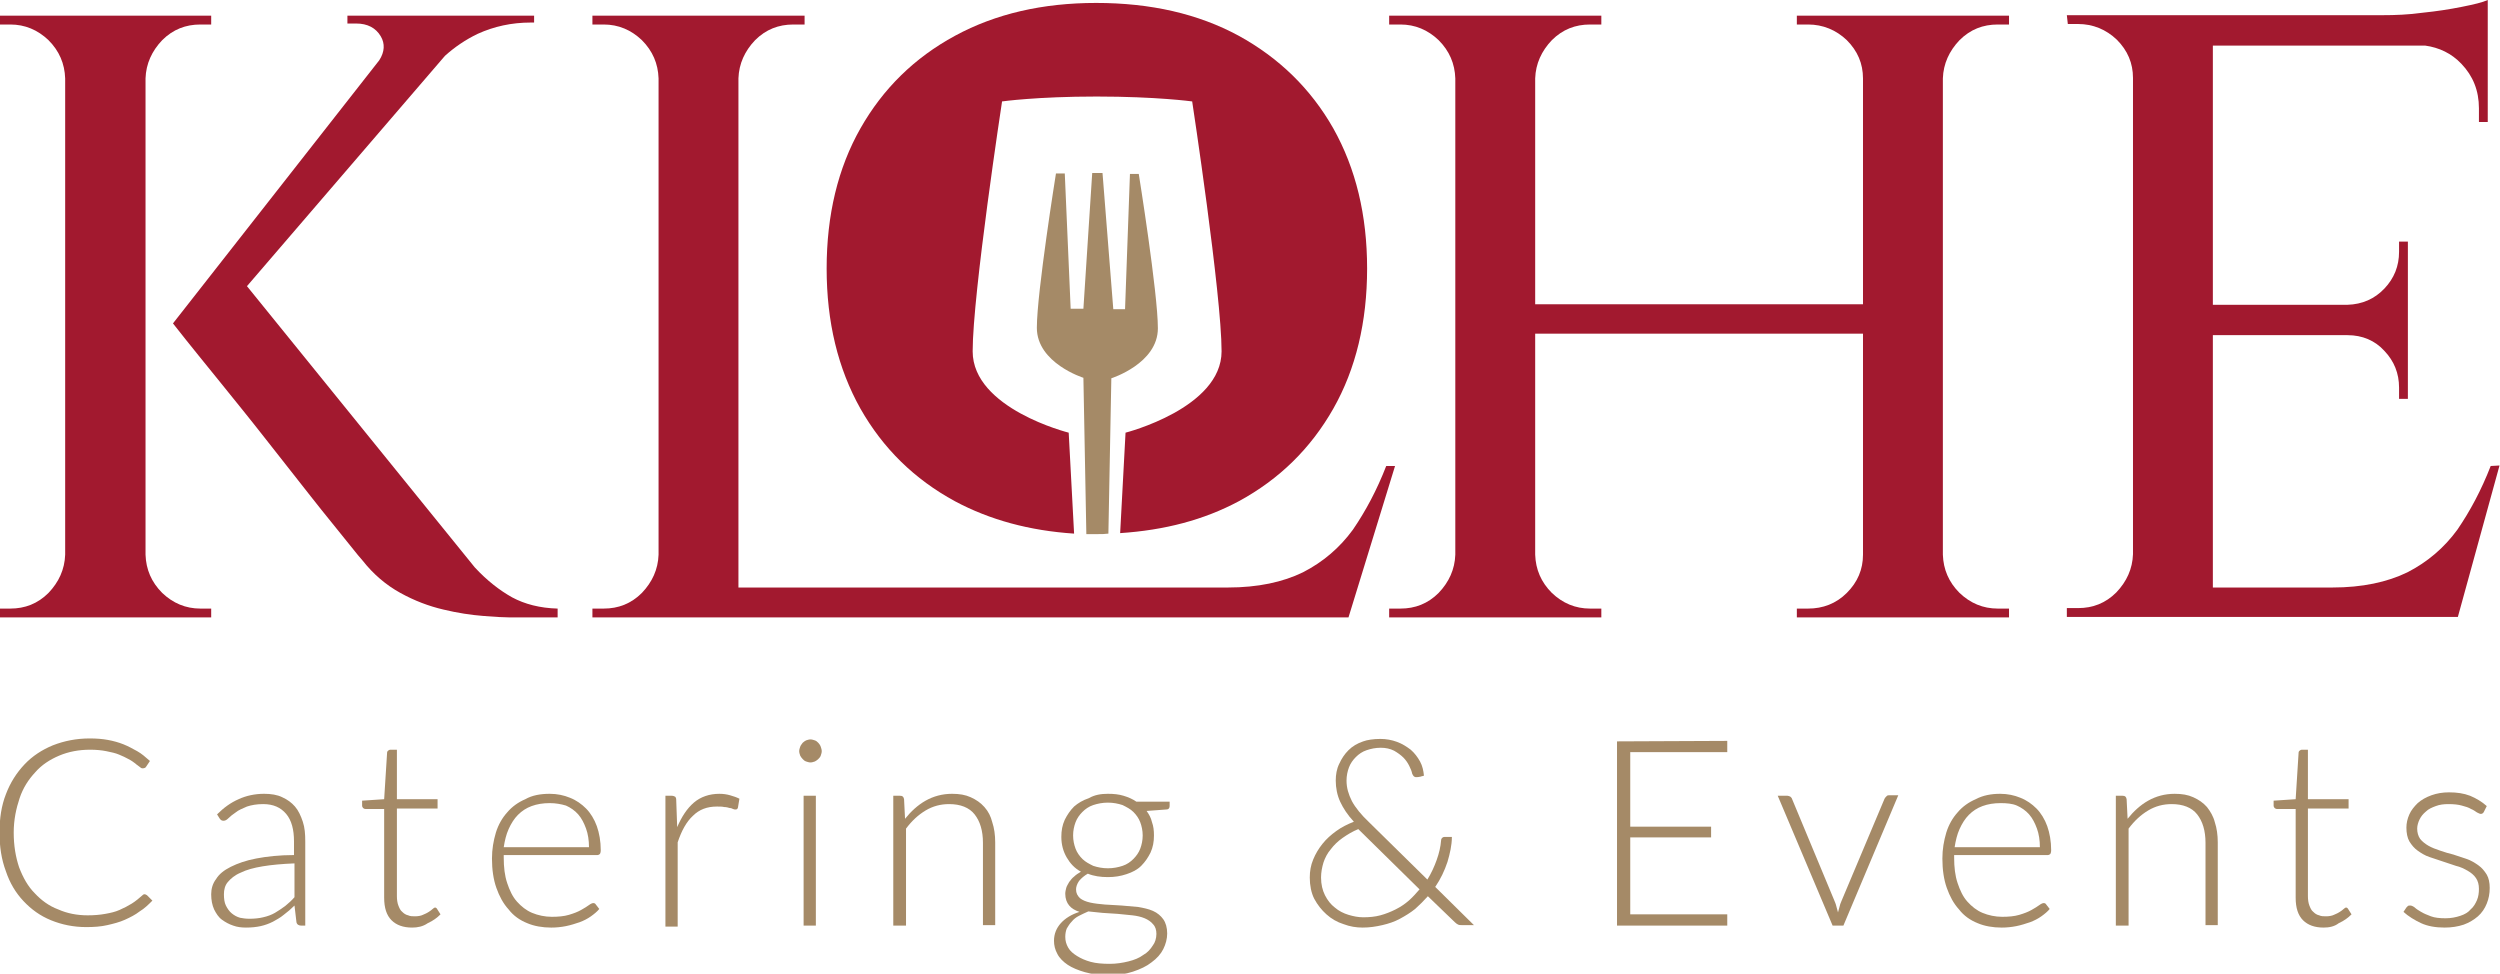
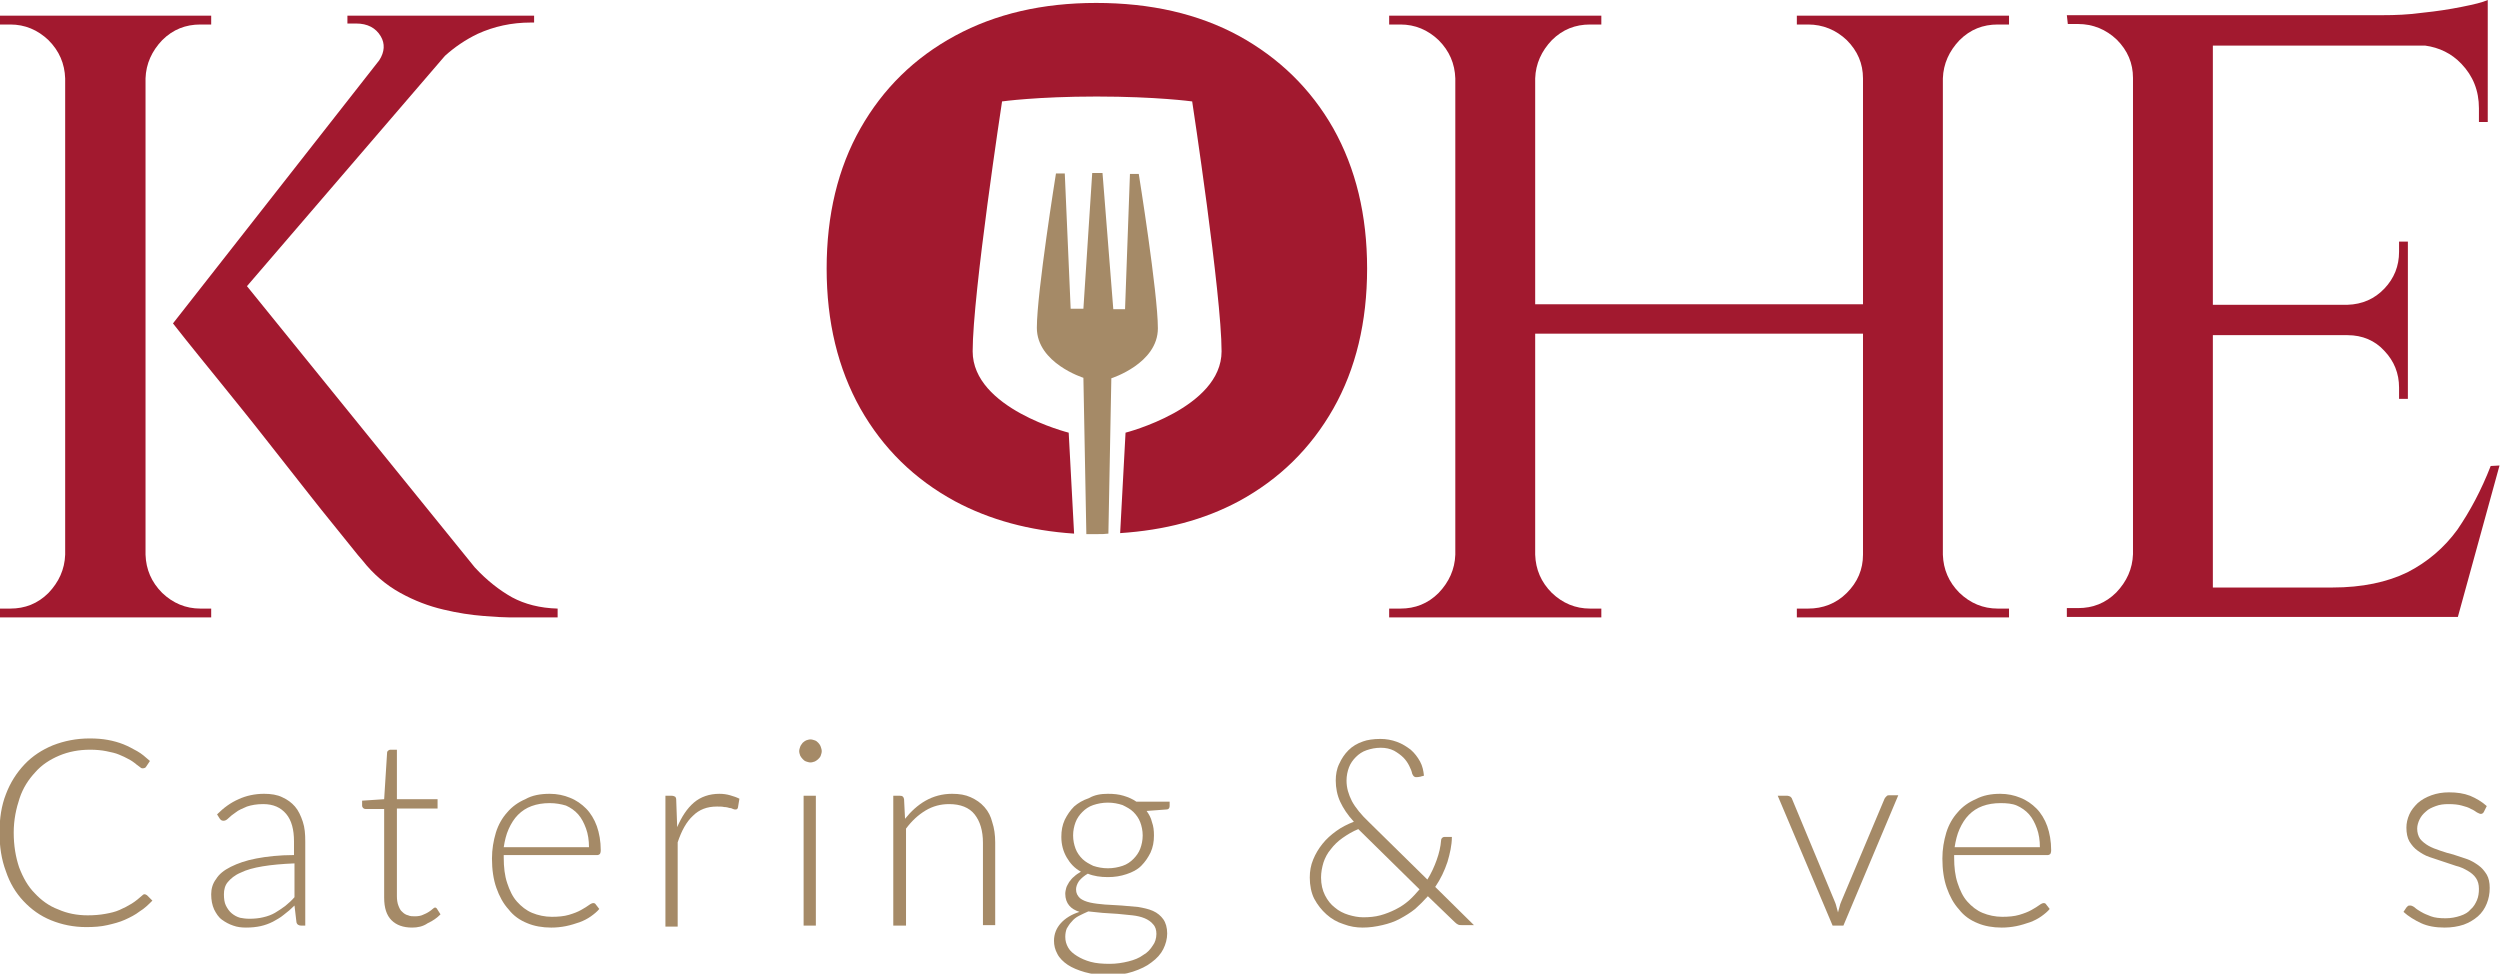
<svg xmlns="http://www.w3.org/2000/svg" version="1.1" id="Ebene_1" x="0px" y="0px" viewBox="0 0 510.2 198.7" style="enable-background:new 0 0 510.2 198.7;" xml:space="preserve">
  <style type="text/css">
	.st0{fill:#A2192F;}
	.st1{fill:#A58A67;}
</style>
  <g>
    <g>
      <path class="st0" d="M40.9,124.2c-3,0-5.6-1.1-7.8-3.2c-2.2-2.2-3.3-4.8-3.4-7.8V16c0.1-3,1.3-5.6,3.4-7.8C35.3,6,37.9,5,40.9,5    C41,5,41.4,5,42,5s1,0,1.1,0V3.2H29.7h-0.5H13.9h-0.5H-0.2V5h2.3c3,0,5.6,1.1,7.8,3.2c2.2,2.2,3.3,4.8,3.4,7.8v97.2    c-0.1,3-1.3,5.6-3.4,7.8c-2.2,2.2-4.8,3.2-7.8,3.2h-2.3v1.8h13.5h0.5h15.3h0.5h13.5v-1.8c-0.1,0-0.5,0-1.1,0S41,124.2,40.9,124.2z    " />
      <path class="st0" d="M96.9,115.8L50.4,58.4l40.4-47c2-1.8,4.2-3.3,6.7-4.5c3.3-1.5,6.9-2.3,10.8-2.3h0.7V3.2h-0.7H70.9v1.6h1.8    c2.3,0,4,0.9,5,2.6c0.9,1.5,0.8,3.2-0.3,4.9L35.3,66c3.6,4.6,6.9,8.6,9.8,12.2c2.9,3.6,6,7.4,9.2,11.5s6.3,8,9.2,11.7    s5.4,6.7,7.3,9.1s3,3.7,3.2,3.9c2.2,2.8,4.8,5,7.7,6.6c2.9,1.6,5.8,2.7,8.8,3.4c2.9,0.7,5.6,1.1,8.1,1.3c2.5,0.2,4.3,0.3,5.4,0.3    h9.8v-1.8c-3.6-0.1-6.7-0.9-9.3-2.3C102,120.5,99.4,118.5,96.9,115.8z" />
-       <path class="st0" d="M282.9,95.1c-1.9,4.9-4.2,9.2-6.8,13c-2.7,3.7-6.1,6.6-10.2,8.7c-4.1,2-9.2,3.1-15.3,3.1h-99.9V16    c0.1-3,1.3-5.6,3.4-7.8c2.2-2.2,4.8-3.2,7.8-3.2c1.4,0,2.2,0,2.3,0V3.2h-13.5h-0.5h-15.3h-0.5h-13.5V5h2.3c3,0,5.6,1.1,7.8,3.2    c2.2,2.2,3.3,4.8,3.4,7.8v97.2c-0.1,3-1.3,5.6-3.4,7.8c-2.2,2.2-4.8,3.2-7.8,3.2h-2.3v1.8h13.5h0.5h15.3h0.5h93.6h16h14.9    l9.5-30.9H282.9z" />
      <path class="st0" d="M194.9,102.3c7.1,3.8,15.2,6,24.3,6.6l-1.1-20.6c0,0-19.6-4.9-19.6-16.6s6-51,6-51s7.1-1,19.3-1    s19.5,1,19.5,1s6,39.4,6,51s-19.6,16.6-19.6,16.6l-1.1,20.5c9.1-0.6,17.1-2.7,24.2-6.5c8.3-4.5,14.7-10.8,19.3-18.9    s6.9-17.7,6.9-28.6s-2.3-20.4-6.9-28.6c-4.6-8.1-11.1-14.4-19.3-18.9c-8.3-4.5-18-6.7-29.1-6.7c-10.9,0-20.5,2.2-28.8,6.7    s-14.7,10.8-19.3,18.9s-6.9,17.7-6.9,28.6s2.3,20.4,6.9,28.6C180.2,91.5,186.6,97.8,194.9,102.3z" />
      <path class="st0" d="M396,3.2h-15.3h-0.5h-13.5V5c0.1,0,0.9,0,2.3,0c3,0,5.7,1.1,7.9,3.2c2.2,2.2,3.3,4.8,3.3,7.8v46.1h-66.9V16    c0.1-3,1.3-5.6,3.4-7.8c2.2-2.2,4.8-3.2,7.8-3.2c1.4,0,2.2,0,2.3,0V3.2h-13.5h-0.5h-15.3H297h-13.5V5h2.3c3,0,5.6,1.1,7.8,3.2    c2.2,2.2,3.3,4.8,3.4,7.8v97.2c-0.1,3-1.3,5.6-3.4,7.8c-2.2,2.2-4.8,3.2-7.8,3.2h-2.3v1.8H297h0.5h15.3h0.5h13.5v-1.8    c-0.1,0-0.9,0-2.3,0c-3,0-5.6-1.1-7.8-3.2c-2.2-2.2-3.3-4.8-3.4-7.8V68.1h66.9v45.1c0,3-1.1,5.6-3.3,7.8c-2.2,2.2-4.9,3.2-7.9,3.2    c-1.4,0-2.2,0-2.3,0v1.8h13.5h0.5H396h0.5H410v-1.8h-2.3c-3,0-5.6-1.1-7.8-3.2c-2.2-2.2-3.3-4.8-3.4-7.8V16c0.1-3,1.3-5.6,3.4-7.8    c2.2-2.2,4.8-3.2,7.8-3.2h2.3V3.2h-13.5H396z" />
      <path class="st0" d="M508.3,95.1c-1.9,4.9-4.2,9.2-6.8,13c-2.7,3.7-6.1,6.6-10.2,8.7c-4.1,2-9.2,3.1-15.3,3.1h-24.4V68.4h27.5    c3,0,5.6,1.1,7.5,3.2c2,2.1,3,4.6,3,7.5v2.3h1.8v-13V68v-5.3v-0.4v-13h-1.8v2.1c0,2.9-1,5.4-3,7.5s-4.5,3.2-7.5,3.3h-27.5V9.3    h43.3c2.9,0.4,5.4,1.6,7.4,3.7c2.4,2.5,3.6,5.5,3.6,9.1v2.8h1.8V9.3V8.8V5.1V3.2V0c-1.1,0.5-2.8,0.9-5.3,1.4s-5.1,0.9-8,1.2    c-2.9,0.4-5.6,0.5-8.2,0.5h-34.6h-0.5h-15.3h-0.5h-13.5l0.2,1.8h2.1c3,0,5.7,1.1,7.9,3.2c2.2,2.2,3.3,4.8,3.3,7.8v97.2    c-0.1,3-1.3,5.6-3.4,7.8c-2.2,2.2-4.8,3.2-7.8,3.2h-2.3v1.8h13.5h0.5h15.3h0.5h18.1h30.4h1.5l8.5-30.9L508.3,95.1L508.3,95.1z" />
    </g>
    <g>
      <path class="st1" d="M29.5,182.5c0.2,0,0.3,0.1,0.5,0.2l1.1,1.1c-0.8,0.8-1.6,1.6-2.6,2.2c-0.9,0.7-1.9,1.2-3,1.7    s-2.3,0.8-3.6,1.1c-1.3,0.3-2.7,0.4-4.3,0.4c-2.6,0-5-0.5-7.2-1.4s-4-2.2-5.6-3.9s-2.8-3.7-3.6-6.1c-0.9-2.4-1.3-5-1.3-7.9    s0.4-5.5,1.3-7.8c0.9-2.4,2.2-4.4,3.8-6.1c1.6-1.7,3.6-3,5.8-3.9c2.3-0.9,4.8-1.4,7.5-1.4c1.4,0,2.6,0.1,3.7,0.3s2.2,0.5,3.2,0.9    s1.9,0.9,2.8,1.4s1.7,1.2,2.6,2l-0.8,1.2c-0.1,0.2-0.4,0.3-0.7,0.3c-0.2,0-0.4-0.1-0.6-0.3s-0.6-0.4-0.9-0.7    c-0.4-0.3-0.8-0.6-1.4-0.9c-0.5-0.3-1.2-0.6-1.9-0.9c-0.7-0.3-1.6-0.5-2.6-0.7s-2.1-0.3-3.3-0.3c-2.3,0-4.4,0.4-6.3,1.2    s-3.6,1.9-4.9,3.4c-1.4,1.5-2.5,3.2-3.2,5.3s-1.2,4.4-1.2,7c0,2.7,0.4,5,1.1,7.1c0.8,2.1,1.8,3.9,3.2,5.3c1.3,1.4,2.9,2.6,4.8,3.3    c1.8,0.8,3.8,1.2,6,1.2c1.3,0,2.5-0.1,3.6-0.3s2-0.4,2.9-0.8c0.9-0.4,1.7-0.8,2.5-1.3s1.5-1.1,2.3-1.8    C29.3,182.5,29.4,182.5,29.5,182.5C29.3,182.6,29.4,182.5,29.5,182.5z" />
      <path class="st1" d="M61.5,188.9c-0.5,0-0.9-0.2-1-0.7l-0.4-3.4c-0.7,0.7-1.4,1.3-2.2,1.9c-0.7,0.6-1.5,1-2.2,1.4    c-0.8,0.4-1.6,0.7-2.5,0.9s-1.9,0.3-3,0.3c-0.9,0-1.8-0.1-2.6-0.4c-0.9-0.3-1.6-0.7-2.3-1.2s-1.2-1.3-1.6-2.1    c-0.4-0.9-0.6-1.9-0.6-3.1c0-1.1,0.3-2.2,1-3.1c0.6-1,1.6-1.8,3-2.5s3.1-1.3,5.2-1.7c2.1-0.4,4.7-0.7,7.7-0.7v-2.8    c0-2.4-0.5-4.3-1.6-5.6s-2.6-2-4.7-2c-1.3,0-2.4,0.2-3.3,0.5c-0.9,0.4-1.7,0.7-2.3,1.2c-0.6,0.4-1.1,0.8-1.5,1.2s-0.7,0.5-1,0.5    c-0.4,0-0.6-0.2-0.8-0.5l-0.5-0.8c1.4-1.4,2.8-2.4,4.4-3.1c1.5-0.7,3.3-1.1,5.2-1.1c1.4,0,2.7,0.2,3.7,0.7    c1.1,0.5,1.9,1.1,2.6,1.9c0.7,0.8,1.2,1.9,1.6,3.1c0.4,1.2,0.5,2.5,0.5,4v17.2L61.5,188.9L61.5,188.9z M50.9,187.5    c1,0,2-0.1,2.8-0.3c0.9-0.2,1.7-0.5,2.4-0.9s1.4-0.9,2.1-1.4c0.6-0.5,1.3-1.1,1.9-1.8v-6.9c-2.5,0.1-4.7,0.3-6.5,0.6    s-3.3,0.7-4.5,1.3c-1.2,0.5-2,1.2-2.6,1.9s-0.8,1.6-0.8,2.5s0.1,1.7,0.4,2.3c0.3,0.6,0.7,1.2,1.2,1.6c0.5,0.4,1,0.7,1.7,0.9    C49.5,187.4,50.2,187.5,50.9,187.5z" />
      <path class="st1" d="M84.1,189.3c-1.8,0-3.2-0.5-4.2-1.5s-1.5-2.5-1.5-4.6v-18.1h-3.8c-0.2,0-0.4-0.1-0.5-0.2    c-0.1-0.1-0.2-0.3-0.2-0.5v-1l4.5-0.3l0.6-9.5c0-0.2,0.1-0.3,0.2-0.4c0.1-0.1,0.3-0.2,0.5-0.2H81v10.1h8.3v1.9H81v17.9    c0,0.7,0.1,1.4,0.3,1.9c0.2,0.5,0.4,1,0.8,1.3c0.3,0.3,0.7,0.6,1.2,0.7c0.4,0.2,0.9,0.2,1.4,0.2c0.6,0,1.2-0.1,1.6-0.3    c0.5-0.2,0.9-0.4,1.2-0.6c0.3-0.2,0.6-0.4,0.8-0.6c0.2-0.2,0.4-0.3,0.5-0.3s0.3,0.1,0.4,0.3l0.7,1.1c-0.7,0.7-1.5,1.3-2.6,1.8    C86.3,189.1,85.2,189.3,84.1,189.3z" />
      <path class="st1" d="M112.2,162c1.5,0,2.9,0.3,4.1,0.8c1.3,0.5,2.4,1.3,3.3,2.2s1.7,2.2,2.2,3.6c0.5,1.4,0.8,3.1,0.8,4.9    c0,0.4-0.1,0.7-0.2,0.8s-0.3,0.2-0.5,0.2h-19.1v0.5c0,2,0.2,3.7,0.7,5.2s1.1,2.8,2,3.8s1.9,1.8,3.1,2.3s2.6,0.8,4,0.8    c1.3,0,2.5-0.1,3.5-0.4c1-0.3,1.8-0.6,2.5-1s1.2-0.7,1.6-1s0.7-0.4,0.9-0.4c0.2,0,0.4,0.1,0.5,0.3l0.7,0.9c-0.4,0.5-1,1-1.7,1.5    s-1.5,0.9-2.3,1.2c-0.9,0.3-1.8,0.6-2.8,0.8s-2,0.3-3,0.3c-1.8,0-3.5-0.3-4.9-0.9c-1.5-0.6-2.8-1.5-3.8-2.8    c-1.1-1.2-1.9-2.7-2.5-4.4s-0.9-3.7-0.9-6c0-1.9,0.3-3.6,0.8-5.3c0.5-1.6,1.3-3,2.3-4.1c1-1.2,2.3-2.1,3.7-2.7    C108.6,162.3,110.3,162,112.2,162z M112.2,163.9c-1.4,0-2.6,0.2-3.7,0.6c-1.1,0.4-2,1-2.8,1.8s-1.4,1.8-1.9,2.9    c-0.5,1.1-0.8,2.4-1,3.7h17.4c0-1.4-0.2-2.7-0.6-3.8s-0.9-2.1-1.6-2.9c-0.7-0.8-1.6-1.4-2.5-1.8    C114.5,164.1,113.4,163.9,112.2,163.9z" />
      <path class="st1" d="M135.8,188.9v-26.5h1.3c0.3,0,0.5,0.1,0.7,0.2c0.1,0.1,0.2,0.3,0.2,0.6l0.2,5.6c0.9-2.1,2-3.8,3.4-5    s3.2-1.8,5.2-1.8c0.8,0,1.5,0.1,2.2,0.3s1.3,0.4,1.9,0.7l-0.3,1.8c-0.1,0.3-0.2,0.4-0.5,0.4c-0.1,0-0.3,0-0.5-0.1    s-0.4-0.2-0.7-0.2c-0.3-0.1-0.7-0.2-1.1-0.2c-0.4-0.1-0.9-0.1-1.5-0.1c-2,0-3.6,0.6-4.9,1.9c-1.3,1.2-2.3,3-3.1,5.4v17.2h-2.5    V188.9z" />
      <path class="st1" d="M167.7,153.3c0,0.3-0.1,0.6-0.2,0.9c-0.1,0.3-0.3,0.5-0.5,0.7s-0.5,0.4-0.7,0.5c-0.3,0.1-0.6,0.2-0.9,0.2    c-0.3,0-0.6-0.1-0.9-0.2c-0.3-0.1-0.5-0.3-0.7-0.5s-0.4-0.5-0.5-0.7c-0.1-0.3-0.2-0.6-0.2-0.9s0.1-0.6,0.2-0.9    c0.1-0.3,0.3-0.5,0.5-0.8c0.2-0.2,0.5-0.4,0.7-0.5c0.3-0.1,0.6-0.2,0.9-0.2c0.3,0,0.6,0.1,0.9,0.2c0.3,0.1,0.5,0.3,0.7,0.5    s0.4,0.5,0.5,0.8C167.6,152.7,167.7,153,167.7,153.3z M166.5,162.4v26.5H164v-26.5H166.5z" />
      <path class="st1" d="M182.3,188.9v-26.5h1.4c0.5,0,0.7,0.2,0.8,0.7l0.2,4c1.2-1.5,2.6-2.8,4.2-3.7c1.6-0.9,3.4-1.4,5.4-1.4    c1.5,0,2.7,0.2,3.8,0.7s2,1.1,2.8,2s1.3,1.9,1.6,3.1c0.4,1.2,0.6,2.6,0.6,4.1v16.9h-2.5V172c0-2.5-0.6-4.4-1.7-5.8    c-1.1-1.4-2.9-2.1-5.2-2.1c-1.7,0-3.3,0.4-4.8,1.3c-1.5,0.9-2.8,2.1-4,3.7v19.8H182.3z" />
      <path class="st1" d="M226.1,162c1.2,0,2.2,0.1,3.2,0.4s1.9,0.7,2.6,1.2h6.8v0.9c0,0.4-0.2,0.7-0.7,0.7l-4,0.3    c0.5,0.7,0.9,1.4,1.1,2.3c0.3,0.8,0.4,1.7,0.4,2.7c0,1.3-0.2,2.4-0.7,3.5c-0.5,1-1.1,1.9-1.9,2.7s-1.8,1.3-3,1.7s-2.4,0.6-3.8,0.6    c-1.5,0-2.9-0.2-4.1-0.7c-0.7,0.4-1.3,0.9-1.8,1.5c-0.4,0.6-0.6,1.2-0.6,1.7c0,0.8,0.3,1.3,0.8,1.8c0.5,0.4,1.2,0.7,2.1,0.9    c0.9,0.2,1.9,0.3,3,0.4c1.1,0.1,2.3,0.1,3.4,0.2c1.2,0.1,2.3,0.2,3.4,0.3c1.1,0.2,2.1,0.4,3,0.8c0.9,0.4,1.6,1,2.1,1.7    s0.8,1.7,0.8,2.9c0,1.1-0.3,2.2-0.8,3.2s-1.3,1.9-2.4,2.7c-1,0.8-2.3,1.4-3.8,1.9s-3.1,0.7-4.9,0.7c-1.9,0-3.5-0.2-4.9-0.6    s-2.6-0.9-3.5-1.5s-1.7-1.4-2.1-2.2c-0.5-0.9-0.7-1.8-0.7-2.7c0-1.4,0.5-2.6,1.4-3.6s2.2-1.8,3.8-2.3c-0.9-0.3-1.6-0.7-2.1-1.3    s-0.8-1.4-0.8-2.4c0-0.4,0.1-0.8,0.2-1.2c0.1-0.4,0.4-0.8,0.6-1.2c0.3-0.4,0.6-0.8,1-1.1c0.4-0.4,0.9-0.7,1.4-1    c-1.3-0.7-2.2-1.7-2.9-2.9s-1.1-2.6-1.1-4.2c0-1.3,0.2-2.4,0.7-3.5c0.5-1,1.1-1.9,1.9-2.7c0.8-0.7,1.8-1.3,3-1.7    C223.4,162.2,224.7,162,226.1,162z M236,190.6c0-0.8-0.2-1.5-0.7-2c-0.4-0.5-1-0.9-1.7-1.2s-1.6-0.5-2.5-0.6s-1.9-0.2-3-0.3    c-1-0.1-2.1-0.1-3.1-0.2c-1-0.1-2-0.2-2.9-0.3c-0.7,0.3-1.3,0.6-1.9,0.9c-0.6,0.3-1.1,0.7-1.5,1.2c-0.4,0.4-0.7,0.9-1,1.4    c-0.2,0.5-0.3,1.1-0.3,1.7c0,0.8,0.2,1.5,0.6,2.2c0.4,0.7,1,1.2,1.8,1.7s1.7,0.9,2.8,1.2s2.4,0.4,3.9,0.4c1.3,0,2.6-0.2,3.8-0.5    s2.2-0.7,3-1.3c0.9-0.5,1.5-1.2,2-2C235.7,192.4,236,191.5,236,190.6z M226.1,177.2c1.1,0,2.1-0.2,3-0.5s1.6-0.8,2.2-1.4    c0.6-0.6,1.1-1.3,1.4-2.1c0.3-0.8,0.5-1.7,0.5-2.7s-0.2-1.9-0.5-2.7s-0.8-1.5-1.4-2.1c-0.6-0.6-1.4-1-2.2-1.4    c-0.9-0.3-1.9-0.5-3-0.5s-2.1,0.2-3,0.5s-1.6,0.8-2.2,1.4c-0.6,0.6-1.1,1.3-1.4,2.1c-0.3,0.8-0.5,1.7-0.5,2.7s0.2,1.9,0.5,2.7    s0.8,1.5,1.4,2.1c0.6,0.6,1.4,1,2.2,1.4C224,177,225,177.2,226.1,177.2z" />
      <path class="st1" d="M281.7,150.8c1.2,0,2.3,0.2,3.4,0.6s2,1,2.8,1.6c0.8,0.7,1.4,1.5,1.9,2.4s0.7,1.9,0.8,2.9    c-0.2,0.1-0.5,0.1-0.7,0.2c-0.4,0.1-0.7,0.1-1,0.1c-0.1,0-0.3-0.1-0.4-0.2c-0.1-0.1-0.2-0.3-0.3-0.5c-0.1-0.5-0.3-1-0.6-1.6    c-0.3-0.6-0.7-1.2-1.2-1.7s-1.2-1-1.9-1.4c-0.8-0.4-1.7-0.6-2.7-0.6c-1.1,0-2,0.2-2.9,0.5s-1.6,0.8-2.2,1.4    c-0.6,0.6-1.1,1.3-1.4,2.1s-0.5,1.7-0.5,2.7c0,1.5,0.4,2.8,1.1,4.2c0.7,1.3,1.9,2.8,3.5,4.3l11.9,11.7c0.8-1.3,1.4-2.6,1.9-4    s0.8-2.7,0.9-4c0-0.2,0.1-0.4,0.2-0.5s0.3-0.2,0.5-0.2h1.5c0,1.7-0.4,3.4-0.9,5.1c-0.6,1.8-1.4,3.5-2.5,5.1l7.9,7.8h-2.4    c-0.3,0-0.6,0-0.8-0.1c-0.2-0.1-0.4-0.2-0.7-0.5l-5.5-5.3c-0.8,0.9-1.7,1.8-2.6,2.6c-1,0.8-2,1.4-3.1,2s-2.3,1-3.6,1.3    c-1.3,0.3-2.6,0.5-4,0.5c-1.3,0-2.6-0.2-3.9-0.7c-1.3-0.4-2.5-1.1-3.5-2s-1.8-1.9-2.5-3.2c-0.6-1.2-0.9-2.7-0.9-4.3    c0-1.3,0.2-2.5,0.7-3.7s1.1-2.2,1.9-3.2s1.7-1.8,2.8-2.6c1.1-0.8,2.3-1.4,3.6-1.9c-1.3-1.4-2.2-2.8-2.8-4.1    c-0.6-1.3-0.9-2.8-0.9-4.3c0-1.2,0.2-2.4,0.7-3.4c0.5-1.1,1.1-2,1.9-2.8s1.8-1.4,3-1.8C279,151,280.3,150.8,281.7,150.8z     M269.6,179.1c0,1.4,0.3,2.6,0.8,3.6s1.2,1.9,2,2.5c0.8,0.7,1.8,1.2,2.8,1.5s2,0.5,3,0.5c1.2,0,2.4-0.1,3.5-0.4    c1.1-0.3,2.1-0.7,3.1-1.2s1.9-1.1,2.7-1.8c0.8-0.7,1.5-1.5,2.2-2.3l-12.2-12c-0.1-0.1-0.2-0.2-0.3-0.3c-1.2,0.5-2.2,1.1-3.2,1.8    s-1.8,1.5-2.4,2.3c-0.7,0.8-1.2,1.8-1.5,2.7C269.8,177,269.6,178,269.6,179.1z" />
-       <path class="st1" d="M352.5,151.2v2.3h-19.8v15.2h16.5v2.2h-16.5v15.7h19.8v2.3H330v-37.6L352.5,151.2L352.5,151.2z" />
      <path class="st1" d="M376.2,188.9H374l-11.2-26.5h2c0.2,0,0.4,0.1,0.6,0.2c0.1,0.1,0.3,0.3,0.3,0.4l8.7,20.9    c0.2,0.4,0.3,0.8,0.4,1.2s0.2,0.7,0.3,1.1c0.1-0.4,0.2-0.7,0.3-1.1c0.1-0.4,0.2-0.8,0.4-1.2l8.8-20.9c0.1-0.2,0.2-0.3,0.4-0.5    s0.3-0.2,0.5-0.2h1.9L376.2,188.9z" />
      <path class="st1" d="M408.2,162c1.5,0,2.9,0.3,4.1,0.8c1.3,0.5,2.4,1.3,3.3,2.2s1.7,2.2,2.2,3.6c0.5,1.4,0.8,3.1,0.8,4.9    c0,0.4-0.1,0.7-0.2,0.8s-0.3,0.2-0.5,0.2h-19.1v0.5c0,2,0.2,3.7,0.7,5.2s1.1,2.8,2,3.8s1.9,1.8,3.1,2.3s2.6,0.8,4,0.8    c1.3,0,2.5-0.1,3.5-0.4c1-0.3,1.8-0.6,2.5-1s1.2-0.7,1.6-1s0.7-0.4,0.9-0.4c0.2,0,0.4,0.1,0.5,0.3l0.7,0.9c-0.4,0.5-1,1-1.7,1.5    s-1.5,0.9-2.3,1.2c-0.9,0.3-1.8,0.6-2.8,0.8s-2,0.3-3,0.3c-1.8,0-3.5-0.3-4.9-0.9c-1.5-0.6-2.8-1.5-3.8-2.8    c-1.1-1.2-1.9-2.7-2.5-4.4s-0.9-3.7-0.9-6c0-1.9,0.3-3.6,0.8-5.3c0.5-1.6,1.3-3,2.3-4.1c1-1.2,2.3-2.1,3.7-2.7    C404.7,162.3,406.4,162,408.2,162z M408.3,163.9c-1.4,0-2.6,0.2-3.7,0.6c-1.1,0.4-2,1-2.8,1.8s-1.4,1.8-1.9,2.9    c-0.5,1.1-0.8,2.4-1,3.7h17.4c0-1.4-0.2-2.7-0.6-3.8s-0.9-2.1-1.6-2.9c-0.7-0.8-1.6-1.4-2.5-1.8S409.5,163.9,408.3,163.9z" />
-       <path class="st1" d="M431.8,188.9v-26.5h1.4c0.5,0,0.7,0.2,0.8,0.7l0.2,4c1.2-1.5,2.6-2.8,4.2-3.7s3.4-1.4,5.4-1.4    c1.5,0,2.7,0.2,3.8,0.7c1.1,0.5,2,1.1,2.8,2c0.7,0.9,1.3,1.9,1.6,3.1c0.4,1.2,0.6,2.6,0.6,4.1v16.9h-2.5V172    c0-2.5-0.6-4.4-1.7-5.8c-1.1-1.4-2.9-2.1-5.2-2.1c-1.7,0-3.3,0.4-4.8,1.3c-1.5,0.9-2.8,2.1-4,3.7v19.8H431.8z" />
-       <path class="st1" d="M474.2,189.3c-1.8,0-3.2-0.5-4.2-1.5s-1.5-2.5-1.5-4.6v-18.1h-3.8c-0.2,0-0.4-0.1-0.5-0.2    c-0.1-0.1-0.2-0.3-0.2-0.5v-1l4.5-0.3l0.6-9.5c0-0.2,0.1-0.3,0.2-0.4c0.1-0.1,0.3-0.2,0.5-0.2h1.2v10.1h8.3v1.9H471v17.9    c0,0.7,0.1,1.4,0.3,1.9c0.2,0.5,0.4,1,0.8,1.3c0.3,0.3,0.7,0.6,1.2,0.7c0.4,0.2,0.9,0.2,1.4,0.2c0.6,0,1.2-0.1,1.6-0.3    c0.5-0.2,0.9-0.4,1.2-0.6c0.3-0.2,0.6-0.4,0.8-0.6c0.2-0.2,0.4-0.3,0.5-0.3s0.3,0.1,0.4,0.3l0.7,1.1c-0.7,0.7-1.5,1.3-2.6,1.8    C476.4,189.1,475.3,189.3,474.2,189.3z" />
      <path class="st1" d="M506.9,165.7c-0.1,0.2-0.3,0.4-0.6,0.4c-0.2,0-0.4-0.1-0.8-0.3c-0.3-0.2-0.7-0.5-1.2-0.7    c-0.5-0.3-1.1-0.5-1.9-0.7c-0.7-0.2-1.6-0.3-2.7-0.3c-1,0-1.8,0.1-2.6,0.4c-0.8,0.3-1.5,0.6-2,1.1c-0.6,0.5-1,1-1.3,1.6    s-0.5,1.3-0.5,1.9c0,0.8,0.2,1.5,0.6,2.1c0.4,0.5,1,1,1.7,1.4s1.5,0.7,2.4,1s1.8,0.6,2.7,0.8c0.9,0.3,1.8,0.6,2.7,0.9    c0.9,0.3,1.7,0.8,2.4,1.3c0.7,0.5,1.2,1.1,1.7,1.9c0.4,0.7,0.6,1.6,0.6,2.7c0,1.2-0.2,2.2-0.6,3.2s-1,1.9-1.8,2.6    c-0.8,0.7-1.8,1.3-2.9,1.7c-1.2,0.4-2.5,0.6-3.9,0.6c-1.9,0-3.5-0.3-4.8-0.9c-1.3-0.6-2.6-1.4-3.6-2.3l0.6-0.9    c0.1-0.1,0.2-0.2,0.3-0.3c0.1-0.1,0.3-0.1,0.5-0.1s0.5,0.1,0.9,0.4c0.3,0.3,0.8,0.6,1.3,0.9c0.5,0.3,1.2,0.6,2,0.9    c0.8,0.3,1.8,0.4,3,0.4c1.1,0,2.1-0.2,3-0.5s1.6-0.7,2.1-1.3c0.6-0.5,1-1.2,1.3-1.9s0.4-1.5,0.4-2.3c0-0.9-0.2-1.6-0.6-2.2    c-0.4-0.6-1-1.1-1.7-1.5s-1.5-0.8-2.4-1c-0.9-0.3-1.8-0.6-2.7-0.9c-0.9-0.3-1.8-0.6-2.7-0.9c-0.9-0.3-1.7-0.8-2.4-1.3    c-0.7-0.5-1.2-1.1-1.7-1.9c-0.4-0.7-0.6-1.7-0.6-2.8c0-0.9,0.2-1.8,0.6-2.7s1-1.6,1.7-2.3c0.8-0.7,1.7-1.2,2.8-1.6    c1.1-0.4,2.3-0.6,3.6-0.6c1.6,0,3,0.2,4.3,0.7c1.2,0.5,2.4,1.2,3.4,2.1L506.9,165.7z" />
    </g>
  </g>
  <g>
    <path class="st1" d="M236.3,67c0-7.2-3.9-31.5-3.9-31.5h-1.8l-1,27.6h-2.4L225,35.3h-2.1L221.1,63h-2.6l-1.2-27.6h-1.8   c0,0-3.9,24.3-3.9,31.5s9.5,10.2,9.5,10.2l0.6,31.9c0.8,0,1.6,0,2.4,0c0.7,0,1.4,0,2.1-0.1l0.6-31.7   C226.8,77.2,236.3,74.2,236.3,67z" />
  </g>
</svg>